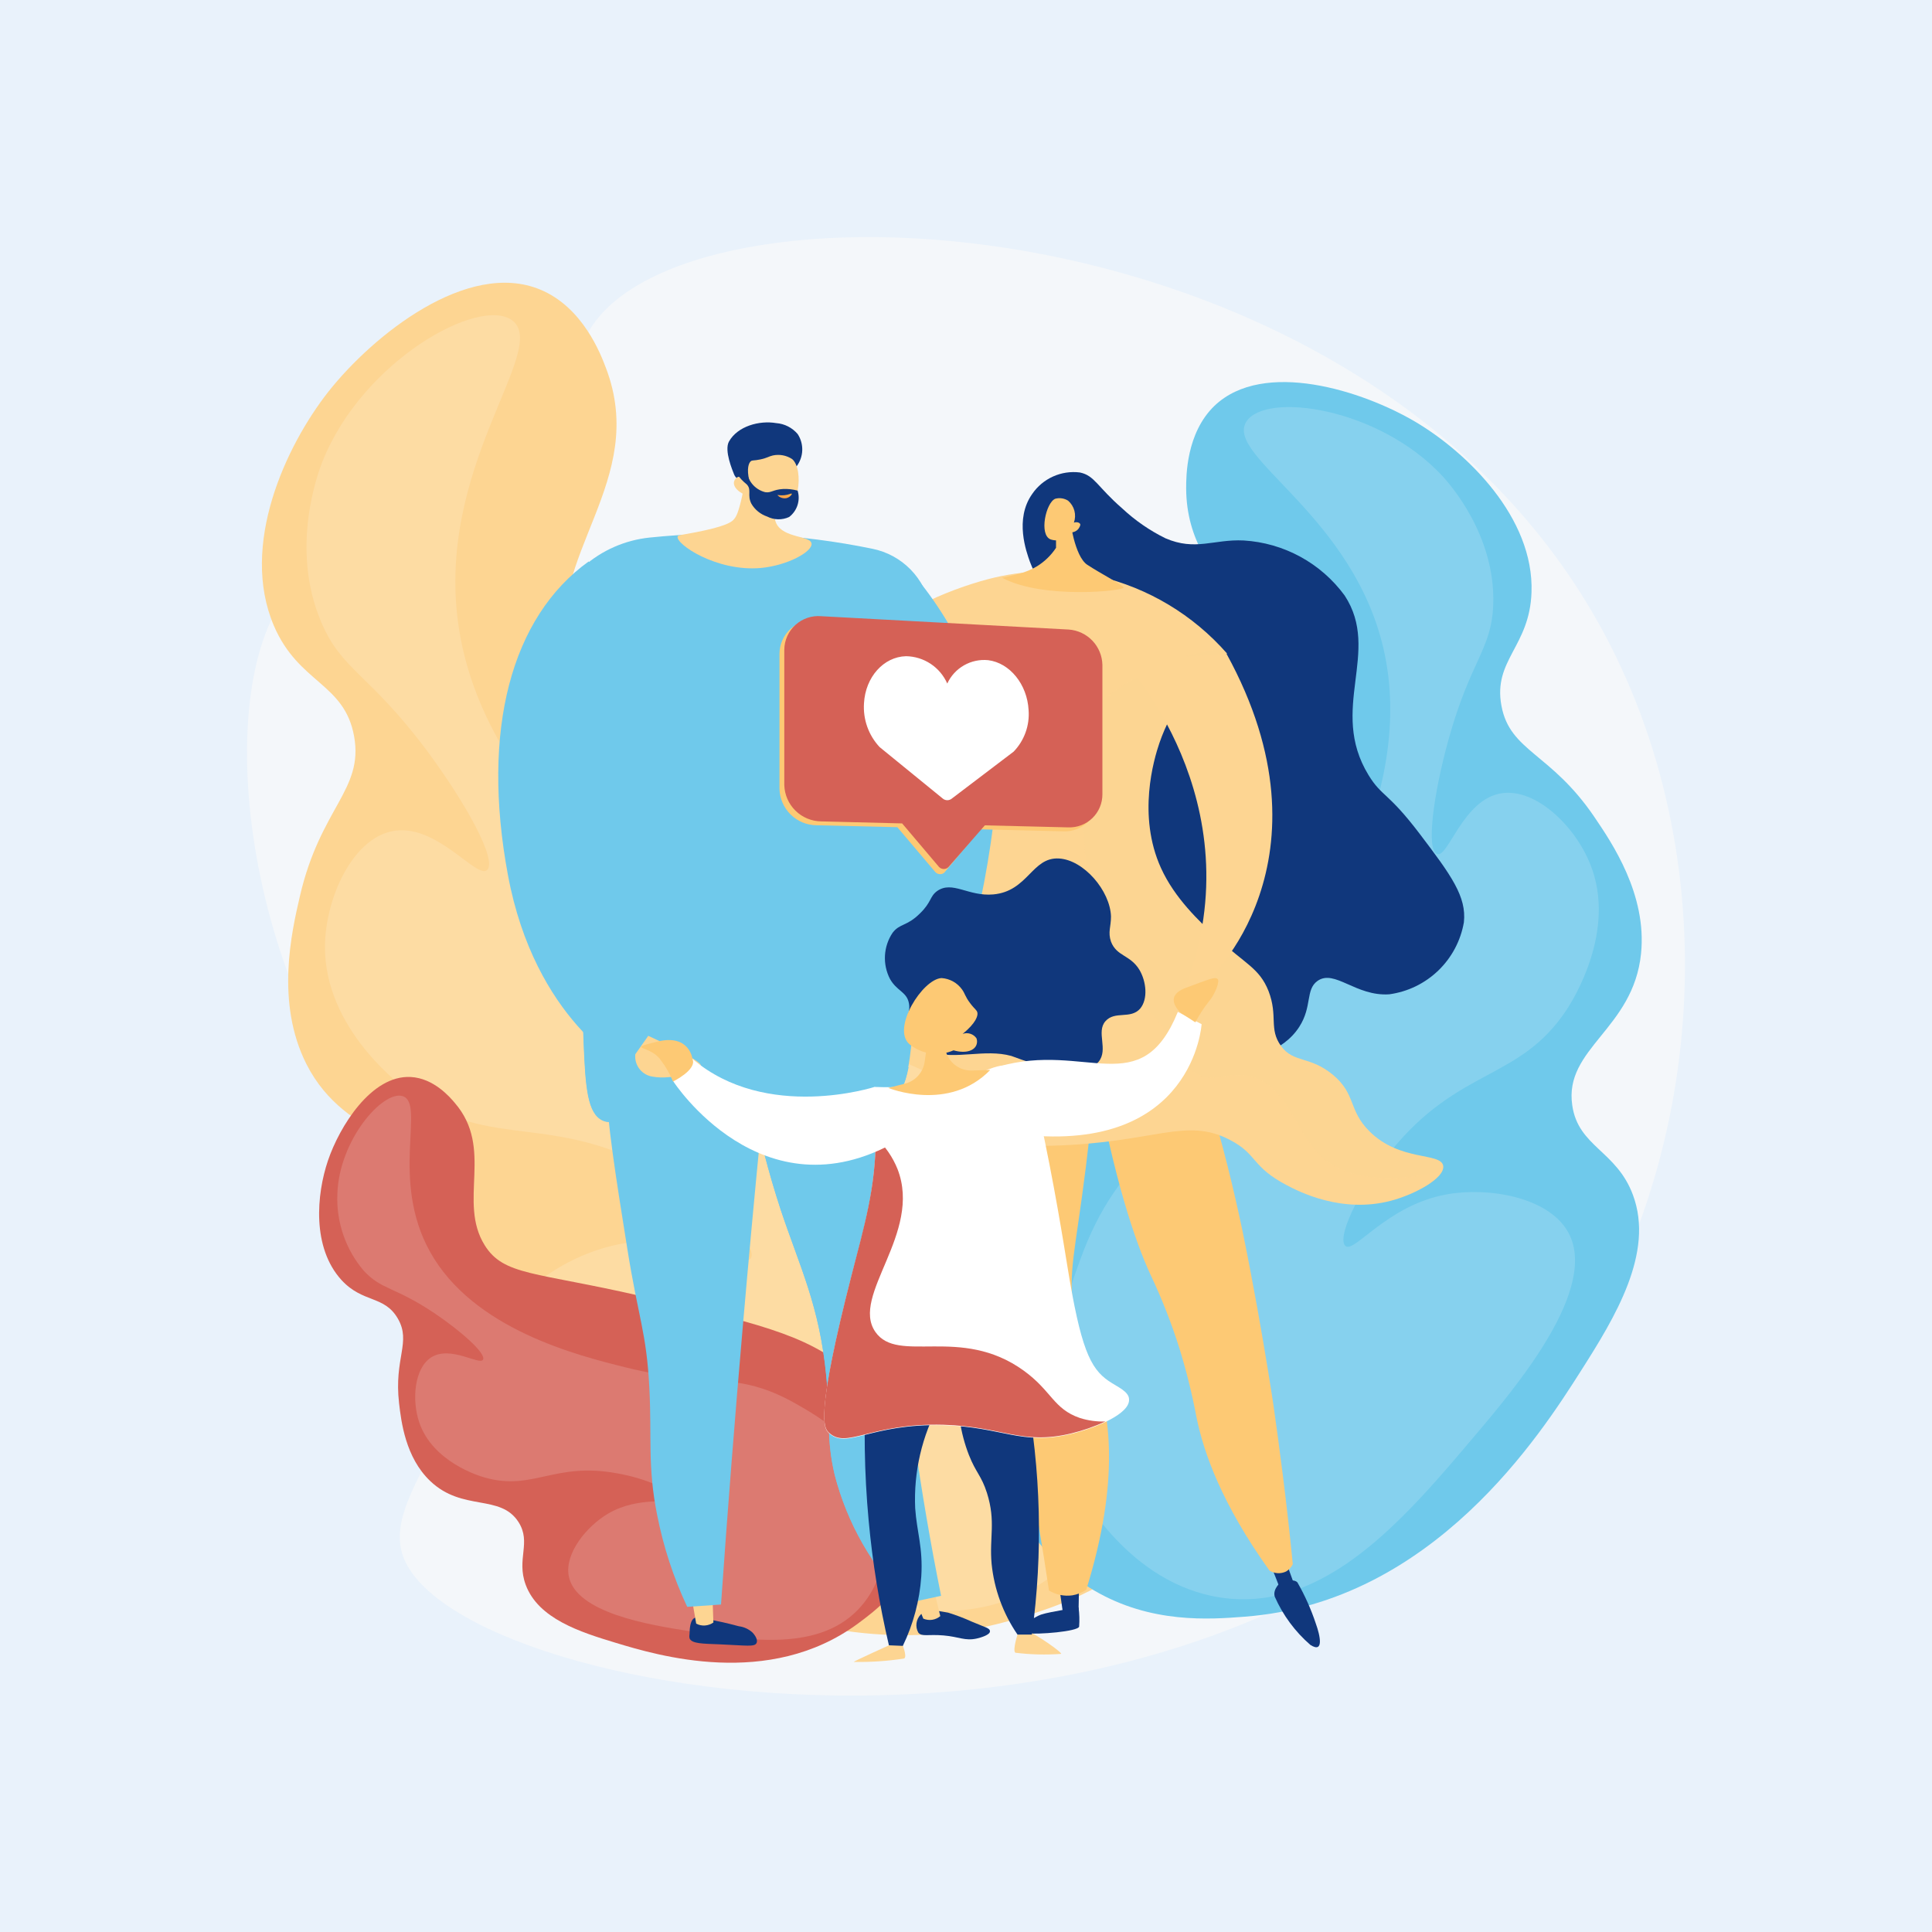
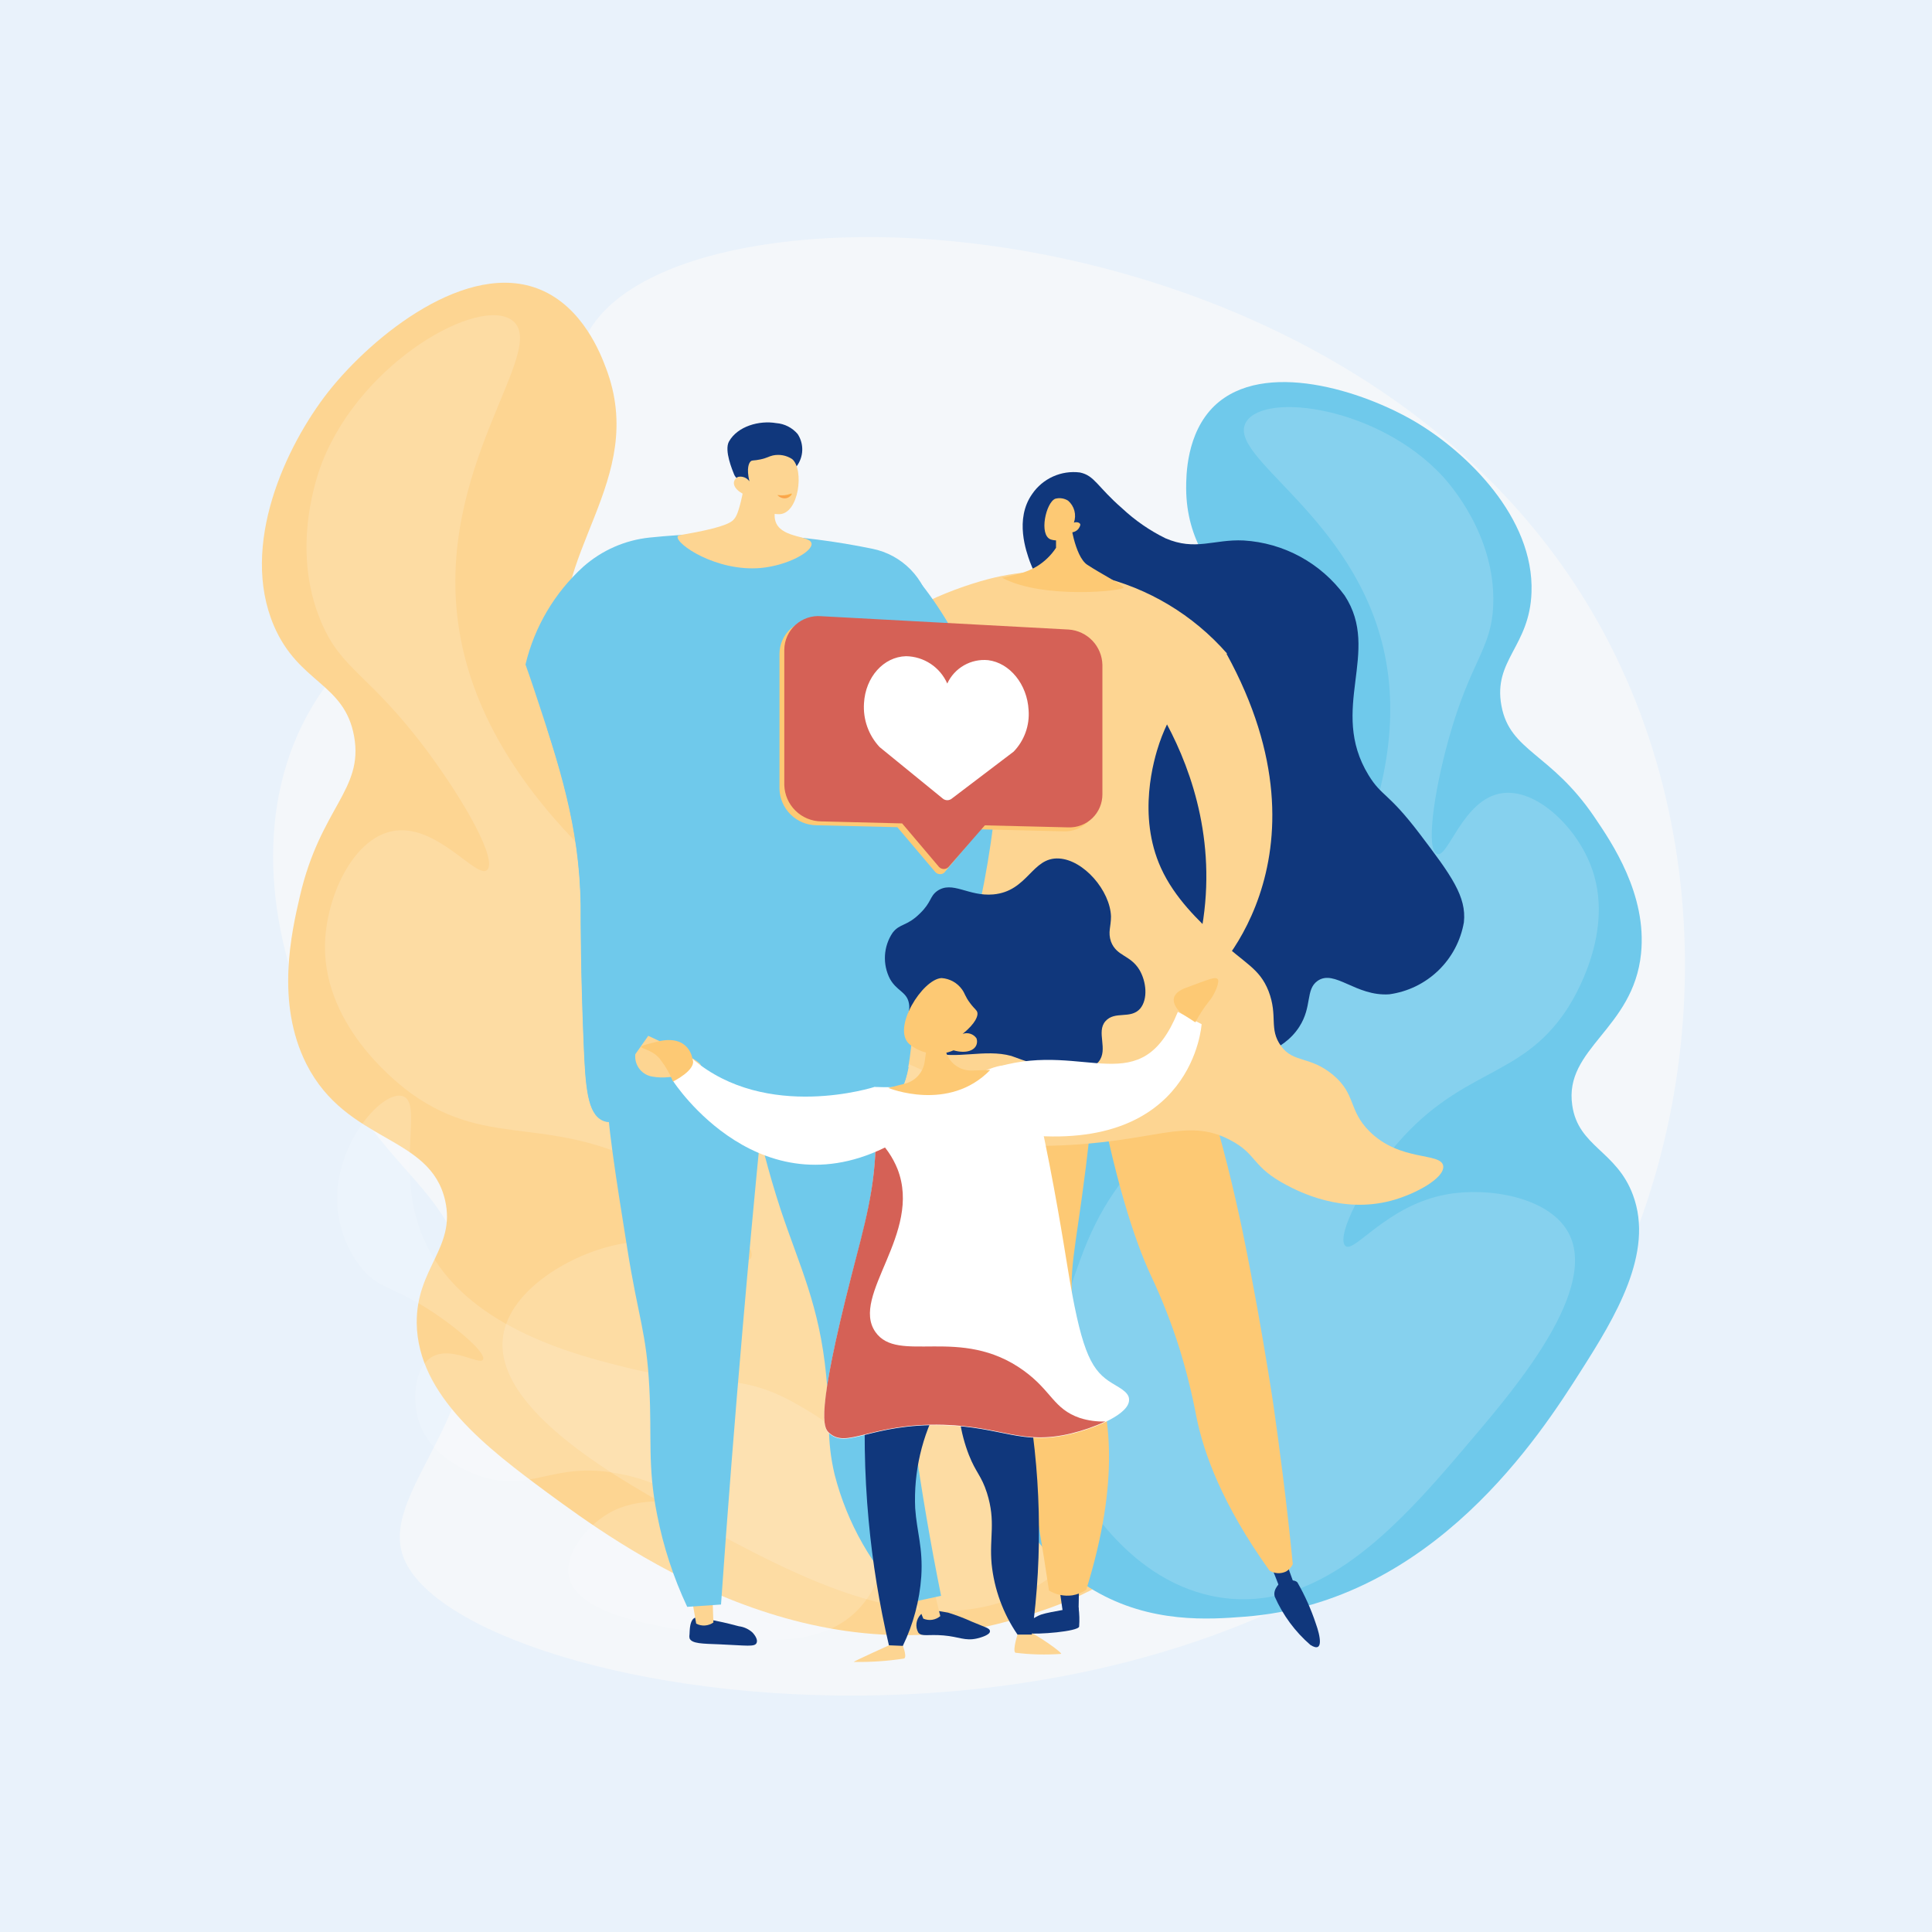
<svg xmlns="http://www.w3.org/2000/svg" width="176" height="176" viewBox="0 0 176 176" fill="none">
  <path d="M176 0H0V176H176V0Z" fill="#E9F2FB" />
-   <path d="M53.997 29.612C49.597 36.027 54.754 46.42 48.224 51.242C41.87 55.942 34.065 48.242 28.072 52.281C19.193 58.282 20.812 85.721 33.801 102.758C37.708 107.879 40.973 109.877 42.416 115.676C45.522 128.119 34.61 135.529 36.687 141.68C41.36 155.549 113.247 167.2 142.094 125.514C155.566 106.058 157.582 77.994 145.543 56.628C123.798 18.022 63.862 15.18 53.997 29.612Z" fill="#F4F7FA" />
+   <path d="M53.997 29.612C49.597 36.027 54.754 46.42 48.224 51.242C19.193 58.282 20.812 85.721 33.801 102.758C37.708 107.879 40.973 109.877 42.416 115.676C45.522 128.119 34.61 135.529 36.687 141.68C41.36 155.549 113.247 167.2 142.094 125.514C155.566 106.058 157.582 77.994 145.543 56.628C123.798 18.022 63.862 15.18 53.997 29.612Z" fill="#F4F7FA" />
  <path d="M92.611 147.462C96.131 146.388 102.159 144.575 106.524 139.075C114.444 129.07 111.804 113.344 106.33 103.33C101.596 94.732 92.814 89.135 75.258 77.933C58.714 67.373 53.064 66.167 51.665 59.743C49.676 50.591 59.145 43.815 55.185 33.484C54.718 32.252 53.099 27.993 49.218 26.382C42.574 23.628 33.959 30.562 29.92 35.675C26.03 40.621 21.824 49.667 24.948 56.998C27.21 62.278 31.39 62.207 32.261 67.091C33.132 71.975 29.172 73.586 27.315 81.664C26.567 84.885 25.08 91.344 27.922 96.95C31.592 104.166 39.186 103.356 40.55 109.358C41.536 113.687 37.91 115.518 37.963 120.542C38.051 127.151 44.466 131.982 49.861 135.978C56.232 140.65 73.366 153.27 92.611 147.462Z" fill="#FDD592" />
  <g style="mix-blend-mode:screen" opacity="0.16">
    <path d="M46.658 29.181C50.178 31.821 39.38 42.662 41.853 57.526C44.493 73.515 60.923 84.392 68.499 89.417C81.436 97.997 87.112 96.457 95.313 105.908C98.56 109.648 105.319 117.445 104.192 127.908C104.087 128.876 102.767 139.726 94.213 144.628C84.533 150.154 72.891 143.801 62.876 138.336C56.831 135.027 44.739 128.418 45.848 121.616C46.526 117.462 52.008 114.198 56.408 113.344C62.727 112.121 67.848 115.658 68.42 114.585C68.992 113.511 65.349 109.824 60.333 106.938C50.283 101.156 44.854 104.922 37.453 99.607C36.573 98.965 29.533 93.755 29.604 86.17C29.656 81.77 32.103 76.49 35.667 75.733C39.697 74.853 43.419 80.133 44.37 79.253C45.32 78.373 42.443 73.163 38.861 68.341C33.581 61.301 31.143 61.107 29.26 56.663C26.374 49.896 28.996 43.006 29.384 42.02C33.053 32.833 43.666 26.972 46.658 29.181Z" fill="white" />
  </g>
  <path d="M113.38 147.277C110.203 147.523 104.844 147.928 99.652 144.874C90.218 139.313 87.438 125.919 88.749 116.204C89.875 107.862 95.173 100.663 105.768 86.284C115.738 72.723 119.848 69.995 119.021 64.425C117.78 56.505 108.109 53.988 108.056 44.502C108.056 43.366 108.056 39.459 110.634 36.969C115.105 32.701 124.142 35.587 128.956 38.438C133.602 41.193 139.762 47.133 139.516 53.962C139.349 58.916 135.996 60.122 136.779 64.302C137.562 68.482 141.267 68.552 145.253 74.439C146.846 76.789 150.041 81.479 149.495 86.865C148.791 93.773 142.455 95.48 143.229 100.698C143.775 104.474 147.26 104.817 148.756 108.856C150.727 114.136 147.101 120.041 144.013 124.89C140.396 130.583 130.584 145.974 113.38 147.277Z" fill="#6FC9EB" />
  <g style="mix-blend-mode:screen" opacity="0.16">
    <path d="M113.538 38.412C111.523 41.615 123.526 46.957 126.148 59.62C128.964 73.242 119.196 87.023 114.708 93.394C107.008 104.262 101.992 104.773 98.358 114.884C96.915 118.888 93.958 127.204 98.059 135.265C98.446 136.013 102.855 144.276 111.206 145.534C120.684 146.96 128.023 138.283 134.341 130.803C138.169 126.289 145.781 117.26 142.807 112.165C140.985 109.05 135.608 108.117 131.798 108.803C126.368 109.78 123.385 114.189 122.576 113.511C121.766 112.834 123.552 108.759 126.685 104.887C132.933 97.161 138.442 98.49 142.745 91.942C143.264 91.142 147.304 84.797 144.875 78.742C143.476 75.222 139.885 71.782 136.788 72.266C133.268 72.802 131.939 78.17 130.918 77.801C129.897 77.431 130.583 72.336 131.956 67.373C133.98 60.078 135.89 59.189 136.031 55.053C136.242 48.743 132.018 44.035 131.402 43.366C125.594 37.11 115.298 35.666 113.538 38.412Z" fill="white" />
  </g>
-   <path d="M78.145 147.91C79.641 146.802 82.166 144.945 83.293 141.627C85.352 135.582 81.533 128.603 77.212 124.81C73.543 121.554 68.465 120.41 58.319 118.052C48.753 115.852 45.884 116.222 44.151 113.432C41.678 109.454 45.031 104.632 41.422 100.461C40.991 99.95 39.513 98.217 37.41 98.111C33.819 97.926 30.924 102.634 29.877 105.723C28.83 108.812 28.407 113.643 31.109 116.609C33.062 118.73 35.016 117.982 36.248 120.129C37.48 122.276 35.879 123.71 36.354 127.829C36.547 129.474 36.926 132.774 39.205 134.93C42.144 137.72 45.585 136.066 47.239 138.662C48.427 140.536 47.019 142.014 47.891 144.373C49.043 147.47 52.88 148.685 56.083 149.653C59.858 150.797 70.049 153.877 78.145 147.91Z" fill="#D56156" />
  <g style="mix-blend-mode:screen" opacity="0.16">
    <path d="M36.678 99.854C38.782 100.505 35.508 107.43 39.169 114.022C43.102 121.114 52.659 123.49 57.068 124.582C64.61 126.456 67.021 124.775 72.468 127.855C74.624 129.078 79.121 131.622 80.388 136.752C80.502 137.227 81.691 142.56 78.478 146.291C74.835 150.524 68.288 149.477 62.639 148.57C59.233 148.034 52.422 146.942 51.806 143.554C51.436 141.486 53.451 139.031 55.396 137.887C58.168 136.25 61.16 137.069 61.266 136.462C61.371 135.854 59.022 134.702 56.17 134.209C50.468 133.17 48.541 135.854 44.15 134.596C43.613 134.446 39.415 133.17 38.192 129.58C37.488 127.503 37.752 124.608 39.301 123.64C41.061 122.549 43.701 124.406 44 123.86C44.299 123.314 42.073 121.317 39.6 119.645C35.939 117.19 34.751 117.524 33.123 115.746C31.489 113.817 30.635 111.347 30.73 108.821C30.862 103.866 34.874 99.308 36.678 99.854Z" fill="white" />
  </g>
  <path d="M98.252 146.423C98.332 147.006 98.35 147.596 98.305 148.183C98.199 148.614 94.609 148.931 93.394 148.782C92.18 148.632 94.116 147.312 94.899 147.066C95.682 146.819 98.252 146.423 98.252 146.423Z" fill="#10377C" />
  <path d="M96.447 144.25L96.826 146.89C96.826 146.89 97.794 147.347 98.251 146.89L98.304 144.153L96.447 144.25Z" fill="#10377C" />
  <path d="M116.679 144.135C116.679 144.135 115.922 144.734 116.124 145.446C116.867 147.135 117.977 148.638 119.371 149.846C120.639 150.656 120.251 148.966 119.873 147.919C119.44 146.611 118.877 145.349 118.192 144.153C117.823 143.748 116.679 144.135 116.679 144.135Z" fill="#10377C" />
  <path d="M115.297 141.266C115.666 142.349 116.018 143.238 116.291 143.906C116.612 144.788 117.059 145.618 117.62 146.37C117.954 146.784 118.738 147.664 118.949 147.514C119.16 147.365 118.588 146.3 117.479 143.176L116.819 141.275H115.297V141.266Z" fill="#10377C" />
  <path d="M88.897 96.043C88.507 100.054 88.46 104.09 88.756 108.108C89.249 114.787 90.516 119.011 92.1 126.13C93.068 130.478 94.379 136.884 95.558 144.892C96.194 145.278 96.943 145.434 97.679 145.332C98.137 145.258 98.573 145.084 98.955 144.822C102.062 134.816 101.146 128.621 99.65 124.758C98.805 123.02 98.19 121.18 97.82 119.284C97.274 115.931 97.952 114.057 98.92 106.304C99.606 100.778 99.483 99.924 99.026 99.097C97.23 95.779 91.634 95.85 88.897 96.043Z" fill="#FDC974" />
  <path d="M99.615 97.205C101.516 107.562 103.382 113.001 104.79 116.081C105.823 118.256 106.705 120.499 107.43 122.795C108.081 124.895 108.61 127.031 109.014 129.193C109.674 132.361 111.293 136.998 115.649 143.079C115.874 143.218 116.131 143.298 116.396 143.312C116.66 143.325 116.924 143.273 117.162 143.158C117.427 143.001 117.638 142.768 117.77 142.49C117.198 136.682 116.546 131.798 116.01 128.022C115.895 127.239 115.367 123.781 114.549 119.222C114.223 117.462 113.748 114.822 113.185 112.121C112.481 108.777 111.425 104.201 109.735 98.754L99.615 97.205Z" fill="#FDC974" />
  <path d="M97.997 56.241C96.915 55.194 94.856 53.979 93.817 51.163C93.509 50.283 92.4 47.309 94.028 45.003C94.502 44.307 95.158 43.756 95.925 43.41C96.693 43.063 97.541 42.936 98.376 43.041C99.722 43.322 99.933 44.317 102.23 46.314C103.401 47.409 104.726 48.325 106.164 49.034C108.909 50.222 110.564 49.104 113.3 49.236C115.108 49.345 116.869 49.851 118.458 50.718C120.048 51.585 121.426 52.792 122.496 54.252C125.858 59.391 120.992 64.592 124.67 70.611C125.876 72.582 126.43 72.142 129.325 75.953C132.22 79.763 133.611 81.682 133.356 84.022C133.065 85.695 132.25 87.231 131.029 88.41C129.808 89.588 128.243 90.348 126.562 90.578C123.508 90.79 121.572 88.255 120.015 89.364C118.915 90.156 119.548 91.687 118.369 93.526C116.856 95.902 113.881 96.378 113.397 96.448C108.944 97.161 102.925 91.643 100.373 85.114C95.771 73.357 103.858 61.961 97.997 56.241Z" fill="#10377C" />
  <path d="M79.693 59.532C79.693 56.241 86.733 53.618 89.989 52.765C93.276 51.898 96.719 51.805 100.048 52.492C104.598 53.555 108.7 56.017 111.778 59.532C108.911 61.529 106.754 64.386 105.618 67.69C105.108 69.186 103.594 74.29 105.759 79.068C107.009 81.823 109.217 83.891 110.898 85.466C113.415 87.815 114.726 88.176 115.562 90.288C116.442 92.585 115.562 93.711 116.697 95.287C117.833 96.862 119.337 96.166 121.441 97.927C123.544 99.686 122.813 101.121 124.749 103.057C127.565 105.864 131.297 104.949 131.473 106.216C131.622 107.307 128.965 108.786 126.712 109.384C122.25 110.563 118.361 108.574 117.199 107.958C113.996 106.269 114.559 105.169 112.104 103.875C108.021 101.702 105.222 104.113 95.903 104.368C90.861 104.5 88.309 104.526 86.909 102.731C85.633 101.086 86.302 99.282 87.068 91.502C87.429 87.806 87.561 84.084 87.833 80.379C88.59 69.881 88.617 68.939 87.939 67.505C85.449 62.278 79.72 62.462 79.693 59.532Z" fill="#FDD592" />
  <g style="mix-blend-mode:multiply" opacity="0.3">
    <g style="mix-blend-mode:multiply" opacity="0.3">
-       <path d="M124.67 103.022C122.734 101.086 123.491 99.642 121.361 97.891C119.232 96.14 117.841 97.011 116.618 95.251C115.395 93.491 116.407 92.55 115.483 90.253C114.603 88.141 113.336 87.78 110.819 85.43C109.138 83.855 106.929 81.787 105.68 79.033C103.515 74.254 105.028 69.15 105.539 67.654C106.675 64.35 108.832 61.493 111.699 59.497L111.294 59.057C103.374 60.21 98.71 65.058 98.094 66.493C96.774 69.81 98.868 71.034 98.921 80.573C98.921 85.14 98.481 86.944 99.889 88.854C101.5 91.036 103.356 90.367 105.68 93.254C107.44 95.445 107.184 96.835 108.848 97.759C110.608 98.754 111.787 97.592 113.811 98.05C117.199 98.815 117.92 102.925 120.156 105.178C121.845 106.876 124.969 108.064 131.138 106.788C131.273 106.605 131.338 106.381 131.323 106.154C131.217 104.914 127.486 105.829 124.67 103.022Z" fill="#FDD592" />
-     </g>
+       </g>
  </g>
  <path d="M97.469 47.291C97.469 47.291 97.873 50.679 99.053 51.453C100.232 52.228 102.15 53.214 102.361 53.513C102.573 53.812 95.031 54.639 91.291 52.633C92.523 52.36 92.857 52.263 92.857 52.263C93.412 52.114 93.945 51.892 94.441 51.603C95.146 51.174 95.747 50.594 96.201 49.905V48.03L97.469 47.291Z" fill="#FDC974" />
  <path d="M97.698 48.488C97.48 48.795 97.169 49.024 96.811 49.141C96.453 49.258 96.067 49.258 95.71 49.139C94.627 48.726 95.278 45.778 96.132 45.434C96.329 45.381 96.534 45.369 96.736 45.399C96.937 45.43 97.13 45.502 97.302 45.61C97.581 45.852 97.781 46.171 97.875 46.528C97.969 46.884 97.954 47.261 97.831 47.608C98.103 47.52 98.341 47.608 98.403 47.74C98.464 47.872 98.253 48.171 98.2 48.224C98.067 48.365 97.89 48.458 97.698 48.488V48.488Z" fill="#FDC974" />
  <path d="M108.029 89.857C107.923 90.156 109.19 89.373 109.648 89.478C110.105 89.584 122.021 78.293 111.733 59.558L102.361 60.236C102.361 60.236 114.417 72.89 108.029 89.857Z" fill="#FDD592" />
  <path d="M82.738 51.77C87.181 56.803 89.962 63.085 90.702 69.758C91.274 74.413 87.948 91.291 85.836 91.115C82.756 90.86 80.318 71.922 80.318 71.922L82.738 51.77Z" fill="#6FC9EB" />
  <path d="M63.166 147.462C62.849 147.752 62.831 148.43 62.814 148.87C62.791 148.992 62.791 149.117 62.814 149.239C63.007 149.741 63.993 149.732 65.55 149.794C68.014 149.899 68.754 150.049 68.921 149.67C69.088 149.292 68.613 148.79 68.56 148.729C68.215 148.409 67.778 148.206 67.31 148.148C66.131 147.831 65.339 147.673 65.102 147.629C63.623 147.321 63.377 147.268 63.166 147.462Z" fill="#10377C" />
  <path d="M64.891 145.006L64.988 147.805C64.762 147.965 64.496 148.059 64.22 148.078C63.943 148.097 63.667 148.039 63.422 147.91L62.938 145.138L64.891 145.006Z" fill="#FDD592" />
  <path d="M83.881 147.074C83.67 147.287 83.533 147.562 83.492 147.859C83.45 148.156 83.507 148.458 83.652 148.72C83.969 149.125 84.532 148.861 85.958 148.984C87.383 149.107 87.903 149.503 88.976 149.266C89.407 149.169 90.182 148.922 90.182 148.614C90.182 148.306 89.803 148.271 88.545 147.734C87.839 147.413 87.113 147.136 86.371 146.907C85.377 146.731 84.444 146.52 83.881 147.074Z" fill="#10377C" />
  <path d="M85.016 144.584L85.659 147.224C85.447 147.402 85.19 147.518 84.917 147.559C84.643 147.599 84.364 147.562 84.11 147.453L83.08 144.892L85.016 144.584Z" fill="#FDD592" />
  <path d="M81.11 87.234C80.322 106.73 81.874 126.25 85.73 145.376L82.694 146.027C79.467 142.795 77.167 138.756 76.033 134.332C75.249 131.023 75.663 129.369 75.267 125.33C74.642 118.888 72.865 115.438 71.113 110.185C68.914 103.459 67.563 96.486 67.092 89.426L81.11 87.234Z" fill="#6FC9EB" />
-   <path d="M79.71 128.119C78.601 123.719 76.454 122.54 76.375 118.378C76.322 115.43 77.378 115.183 77.308 112.367C77.202 108.082 74.668 105.846 73.436 103.154C72.107 100.311 71.596 95.744 75.196 88.194L67.1 89.443C67.571 96.503 68.922 103.477 71.121 110.202C72.881 115.482 74.641 118.906 75.275 125.347C75.671 129.386 75.275 131.041 76.04 134.35C77.187 138.771 79.5 142.804 82.737 146.027L83.512 145.86C81.46 143.599 80.148 140.765 79.754 137.738C79.332 134.077 80.836 132.572 79.71 128.119Z" fill="#6FC9EB" />
  <path d="M70.998 86.68C69.79 97.768 68.687 109.067 67.69 120.578C66.939 129.213 66.27 137.744 65.683 146.168L62.603 146.379C61.346 143.702 60.423 140.879 59.858 137.975C58.978 133.575 59.391 130.979 59.154 126.43C58.89 121.326 58.168 120.182 57.138 113.705C55.035 100.566 53.979 94.002 57.314 90.13C58.397 88.871 61.75 85.747 70.998 86.68Z" fill="#6FC9EB" />
  <path d="M85.641 60.35C85.35 58.696 85.051 57.033 84.761 55.378C84.52 54.056 83.888 52.836 82.947 51.876C82.006 50.915 80.798 50.26 79.481 49.993C72.8 48.614 65.947 48.27 59.161 48.972C56.933 49.207 54.832 50.13 53.151 51.612V51.612C50.531 53.986 48.691 57.096 47.871 60.535C48.117 61.23 48.373 61.952 48.619 62.7C50.96 69.74 52.782 75.258 52.896 82.465C52.896 84.031 52.896 88.422 53.16 94.882C53.327 99.07 53.503 101.464 54.92 102.089C56.337 102.714 57.56 100.742 61.08 99.554C63.667 98.674 66.263 98.912 71.367 99.422C78.962 100.17 79.507 101.253 80.994 100.355C83.282 98.991 82.754 96.008 84.039 84.612C84.84 77.625 85.174 77.572 85.526 72.6C85.792 68.522 85.83 64.433 85.641 60.35V60.35Z" fill="#6FC9EB" />
  <path d="M68.077 41.527C68.016 42.949 67.816 44.361 67.478 45.742C67.197 46.86 67.021 47.142 66.809 47.362C66.598 47.582 66.009 47.978 63.377 48.488C61.952 48.761 61.767 48.743 61.732 48.875C61.538 49.553 65.252 52.087 69.282 51.744C71.729 51.524 74.025 50.257 73.929 49.518C73.832 48.778 71.377 49.042 70.717 47.678C70.268 46.719 70.901 45.443 71.597 44.387C71.042 43.146 68.657 42.812 68.077 41.527Z" fill="#FDD592" />
  <path d="M72.565 42.486C72.882 42.067 73.063 41.559 73.082 41.033C73.101 40.508 72.957 39.989 72.671 39.547C72.427 39.258 72.128 39.02 71.791 38.848C71.454 38.675 71.086 38.572 70.708 38.544C69.168 38.28 67.188 38.826 66.405 40.225C65.956 41.052 66.74 42.865 66.863 43.19C66.986 43.516 67.267 43.692 67.514 43.974C67.76 44.255 68.394 45.003 69.274 46.05C69.382 45.693 69.521 45.346 69.687 45.012C69.9 44.577 70.169 44.171 70.488 43.806C71.298 42.865 71.975 43.182 72.565 42.486Z" fill="#10377C" />
  <path d="M67.989 45.135C68.297 45.65 68.733 46.077 69.254 46.376C69.774 46.674 70.363 46.835 70.963 46.842C72.793 46.842 73.277 42.75 72.16 41.818C71.902 41.65 71.614 41.534 71.312 41.478C71.01 41.423 70.7 41.427 70.4 41.492C70.021 41.58 69.889 41.721 69.264 41.853C68.64 41.985 68.534 41.897 68.385 42.029C68.235 42.161 67.98 42.636 68.27 43.85C68.157 43.687 67.998 43.561 67.813 43.489C67.628 43.417 67.425 43.402 67.232 43.446C67.124 43.492 67.033 43.568 66.968 43.666C66.642 44.123 67.038 44.739 67.989 45.135Z" fill="#FDD592" />
-   <path d="M68.261 41.782C68.341 41.853 68.059 42.17 68.015 42.662C68.014 43.161 68.179 43.646 68.485 44.04C68.792 44.434 69.221 44.714 69.705 44.836C70.25 44.924 70.417 44.598 71.333 44.546C71.781 44.526 72.229 44.576 72.661 44.695C72.793 45.127 72.79 45.588 72.651 46.018C72.513 46.447 72.246 46.824 71.887 47.098C71.571 47.243 71.226 47.314 70.879 47.306C70.531 47.299 70.19 47.212 69.881 47.054C69.277 46.849 68.767 46.434 68.446 45.883C68.041 45.074 68.508 44.634 68.024 44.123C67.684 43.856 67.387 43.539 67.144 43.182C67.075 43.068 67.019 42.947 66.977 42.821C67.478 42.266 68.138 41.677 68.261 41.782Z" fill="#10377C" />
  <path d="M71.975 44.994C71.629 45.12 71.257 45.156 70.893 45.1C70.893 45.1 70.822 45.1 70.822 45.1C70.922 45.212 71.049 45.297 71.191 45.346C71.332 45.395 71.484 45.407 71.632 45.382C71.922 45.32 72.16 45.056 72.125 44.986C72.09 44.915 72.046 44.986 71.975 44.994Z" fill="url(#paint0_linear_508_19638)" />
  <path d="M77.976 96.606C74.236 95.014 74.263 91.714 70.769 90.332C65.78 88.37 60.28 92.972 59.417 91.67C58.555 90.367 65.137 86.31 64.257 82.324C63.562 79.156 58.977 79.684 56.513 75.381C54.181 71.262 56.443 67.461 54.375 66.026C53.636 65.516 52.333 65.314 49.852 66.405C51.612 71.799 52.817 76.56 52.914 82.456C52.914 84.022 52.914 88.414 53.178 94.873C53.345 99.062 53.521 101.455 54.938 102.08C56.355 102.705 57.578 100.734 61.098 99.546C63.685 98.666 66.281 98.903 71.385 99.414C78.98 100.162 79.525 101.244 81.012 100.346C81.98 99.774 82.447 98.894 82.772 97.222C81.147 97.447 79.492 97.234 77.976 96.606V96.606Z" fill="#6FC9EB" />
-   <path d="M57.05 97.205C57.05 97.205 48.734 92.954 46.27 79.71C43.806 66.466 46.587 56.206 53.627 51.146L58.097 59.805C58.097 59.805 49.025 78.39 59.056 94.362L57.05 97.205Z" fill="#6FC9EB" />
  <path d="M57.877 96.034C57.822 96.519 57.96 97.006 58.262 97.39C58.563 97.773 59.003 98.023 59.487 98.085C61.309 98.41 63.685 97.522 63.835 97.064C63.984 96.606 59.056 94.362 59.056 94.362L57.877 96.034Z" fill="#FDD592" />
  <path d="M84.744 95.841C84.234 95.644 83.777 95.33 83.408 94.925C83.04 94.521 82.772 94.036 82.624 93.509C82.474 92.629 83.011 92.207 82.773 91.274C82.536 90.341 81.682 90.253 81.075 89.179C80.734 88.521 80.576 87.784 80.618 87.043C80.66 86.303 80.9 85.588 81.312 84.973C81.99 84.093 82.597 84.41 83.803 83.213C84.868 82.183 84.683 81.673 85.369 81.171C86.769 80.195 88.203 81.682 90.482 81.479C93.65 81.198 94.002 78.065 96.466 78.206C98.719 78.329 101.13 81.136 101.209 83.486C101.209 84.445 100.91 84.903 101.209 85.782C101.728 87.138 102.969 86.97 103.805 88.361C104.421 89.408 104.597 91.001 103.867 91.881C102.987 92.884 101.561 92.048 100.699 93.034C99.837 94.019 100.989 95.594 100.083 96.721C99.177 97.847 97.24 97.654 96.105 97.442C94.757 97.101 93.429 96.683 92.128 96.193C89.69 95.524 87.138 96.562 84.744 95.841Z" fill="#10377C" />
  <path d="M92.762 148.685C92.762 148.685 92.199 150.348 92.498 150.559C93.876 150.73 95.267 150.765 96.651 150.665C96.889 150.612 94.179 148.711 93.721 148.685C93.401 148.665 93.081 148.665 92.762 148.685Z" fill="#FDD592" />
  <path d="M82.183 149.758C82.183 149.758 82.667 150.894 82.368 151.087C80.846 151.322 79.306 151.425 77.766 151.395C77.845 151.307 80.986 149.882 80.986 149.882L82.183 149.758Z" fill="#FDD592" />
  <path d="M78.927 125.532C78.663 129.852 78.731 134.185 79.13 138.494C79.482 142.328 80.1 146.133 80.978 149.882L82.245 149.934C83.202 147.954 83.773 145.81 83.926 143.616C84.093 140.976 83.521 139.577 83.371 137.394C83.223 134.084 83.987 130.796 85.58 127.89L78.927 125.532Z" fill="#10377C" />
  <path d="M87.341 126.13C87.155 128.311 87.471 130.506 88.265 132.546C88.925 134.209 89.391 134.394 89.91 136.004C90.737 138.644 90.113 140.008 90.333 142.463C90.568 144.774 91.379 146.989 92.691 148.905H94.002C95.022 141.473 94.832 133.924 93.439 126.553L87.341 126.13Z" fill="#10377C" />
  <path d="M79.755 102.291C79.958 107.571 78.875 111.232 77.582 116.178C74.282 129.034 75.047 130.108 75.496 130.539C77.133 132.097 79.271 129.659 85.933 129.835C91.354 129.994 93.052 131.71 97.575 130.627C99.819 130.082 102.917 128.806 102.855 127.494C102.855 126.755 101.808 126.359 100.998 125.805C99.291 124.643 98.438 122.742 97.25 115.438C96.915 113.397 96.026 107.738 94.689 101.64C94.214 99.475 93.809 97.847 92.498 97.24C90.799 96.448 89.136 98.314 85.563 98.754C83.611 99.002 81.642 99.09 79.676 99.018C79.817 99.818 79.694 100.786 79.755 102.291Z" fill="white" />
  <path d="M98.376 129.175C95.956 128.348 95.806 126.694 93.237 124.846C87.508 120.718 81.797 124.309 79.738 121.326C77.45 118.008 84.041 112.35 81.762 106.498C81.322 105.402 80.642 104.419 79.773 103.62C79.773 108.178 78.743 111.628 77.582 116.134C74.282 128.99 75.047 130.064 75.496 130.495C77.133 132.053 79.271 129.615 85.933 129.791C91.354 129.95 93.052 131.666 97.575 130.583C98.652 130.321 99.701 129.956 100.708 129.492C99.918 129.521 99.129 129.414 98.376 129.175V129.175Z" fill="#D56156" />
  <path d="M90.975 97.161C98.965 94.864 103.928 100.434 107.299 92.18L109.463 93.298C109.463 93.298 108.751 105.046 93.122 103.365L90.975 97.161Z" fill="white" />
  <path d="M79.694 99.009C79.694 99.009 69.838 102.212 63.088 96.466L61.328 98.498C61.328 98.498 69.406 110.986 81.7 103.963L79.694 99.009Z" fill="white" />
  <path d="M84.498 94.864L84.234 96.721C84.168 97.189 83.966 97.627 83.653 97.981C83.34 98.334 82.93 98.588 82.474 98.71L80.916 99.106C80.916 99.106 86.434 101.367 90.209 97.469L88.554 97.522C88.003 97.541 87.462 97.37 87.023 97.036C86.583 96.703 86.273 96.227 86.143 95.691L85.958 94.934L84.498 94.864Z" fill="#FDC974" />
  <path d="M86.865 95.682C86.207 95.97 85.481 96.068 84.769 95.967C84.058 95.866 83.388 95.57 82.835 95.11C81.216 93.676 84.041 89.179 85.774 89.1C86.143 89.124 86.501 89.23 86.824 89.409C87.147 89.589 87.425 89.838 87.64 90.138C87.913 90.517 87.913 90.772 88.37 91.379C88.828 91.986 88.986 91.995 89.039 92.259C89.092 92.523 88.925 93.183 87.693 94.186C87.917 94.105 88.162 94.099 88.389 94.171C88.617 94.242 88.814 94.387 88.951 94.582C89.004 94.719 89.019 94.868 88.995 95.014C88.898 95.691 88.018 96.017 86.865 95.682Z" fill="#FDC974" />
  <path d="M63.088 96.492C63.088 96.492 62.833 94.151 59.867 94.89C56.902 95.63 59.225 95.172 60.184 96.562C60.648 97.162 61.027 97.822 61.31 98.525C61.31 98.525 63.502 97.451 63.088 96.492Z" fill="#FDC974" />
  <path d="M107.624 92.312C107.624 92.312 105.802 90.816 108.028 89.989C110.255 89.162 110.668 88.977 110.915 89.179C111.161 89.382 110.668 90.614 110.114 91.247C109.649 91.836 109.24 92.466 108.891 93.13L107.624 92.312Z" fill="#FDC974" />
  <path d="M96.915 57.702L74.378 56.496C73.953 56.457 73.525 56.507 73.12 56.642C72.715 56.776 72.343 56.994 72.026 57.28C71.709 57.566 71.455 57.915 71.28 58.304C71.105 58.693 71.012 59.114 71.008 59.541V71.861C71.031 72.743 71.395 73.581 72.023 74.2C72.652 74.819 73.496 75.17 74.378 75.178L81.744 75.354L85.185 79.42C85.284 79.539 85.426 79.615 85.58 79.631C85.735 79.648 85.889 79.603 86.012 79.508V79.508L89.312 75.548L96.915 75.733C97.318 75.746 97.72 75.678 98.097 75.532C98.473 75.387 98.816 75.167 99.106 74.886C99.396 74.606 99.626 74.269 99.783 73.898C99.941 73.526 100.022 73.127 100.021 72.723V60.958C100.008 60.124 99.68 59.326 99.105 58.722C98.529 58.119 97.747 57.755 96.915 57.702Z" fill="#FDC974" />
  <path d="M97.363 57.35L74.818 56.135C74.392 56.098 73.964 56.148 73.559 56.284C73.154 56.42 72.781 56.638 72.465 56.925C72.148 57.212 71.895 57.561 71.719 57.951C71.544 58.34 71.452 58.762 71.447 59.189V71.509C71.47 72.391 71.834 73.229 72.463 73.848C73.091 74.467 73.936 74.818 74.818 74.826L82.183 75.011L85.536 78.971C85.592 79.032 85.66 79.081 85.736 79.114C85.812 79.147 85.893 79.164 85.976 79.164C86.059 79.164 86.141 79.147 86.216 79.114C86.292 79.081 86.36 79.032 86.416 78.971L89.716 75.187L97.319 75.372C97.723 75.386 98.125 75.319 98.502 75.174C98.879 75.029 99.223 74.809 99.513 74.528C99.803 74.247 100.033 73.911 100.19 73.538C100.347 73.166 100.427 72.766 100.426 72.362V60.57C100.408 59.749 100.084 58.963 99.518 58.367C98.951 57.772 98.183 57.409 97.363 57.35V57.35Z" fill="#D56156" />
  <path d="M93.702 64.689C93.579 62.348 91.995 60.386 90.015 60.139C89.25 60.064 88.481 60.229 87.814 60.611C87.147 60.992 86.616 61.572 86.293 62.269C85.971 61.537 85.445 60.914 84.779 60.472C84.113 60.031 83.334 59.79 82.535 59.778C80.493 59.831 78.839 61.679 78.707 64.064C78.659 64.792 78.76 65.522 79.005 66.21C79.251 66.897 79.634 67.526 80.133 68.059L85.888 72.75C86.003 72.845 86.148 72.897 86.297 72.897C86.446 72.897 86.591 72.845 86.706 72.75L92.338 68.473C92.82 67.974 93.19 67.379 93.425 66.727C93.661 66.075 93.755 65.38 93.702 64.689V64.689Z" fill="white" />
  <defs>
    <linearGradient id="paint0_linear_508_19638" x1="72.44" y1="44.623" x2="72.096" y2="46.749" gradientUnits="userSpaceOnUse">
      <stop stop-color="#FFC444" />
      <stop offset="1" stop-color="#F36F56" />
    </linearGradient>
  </defs>
</svg>